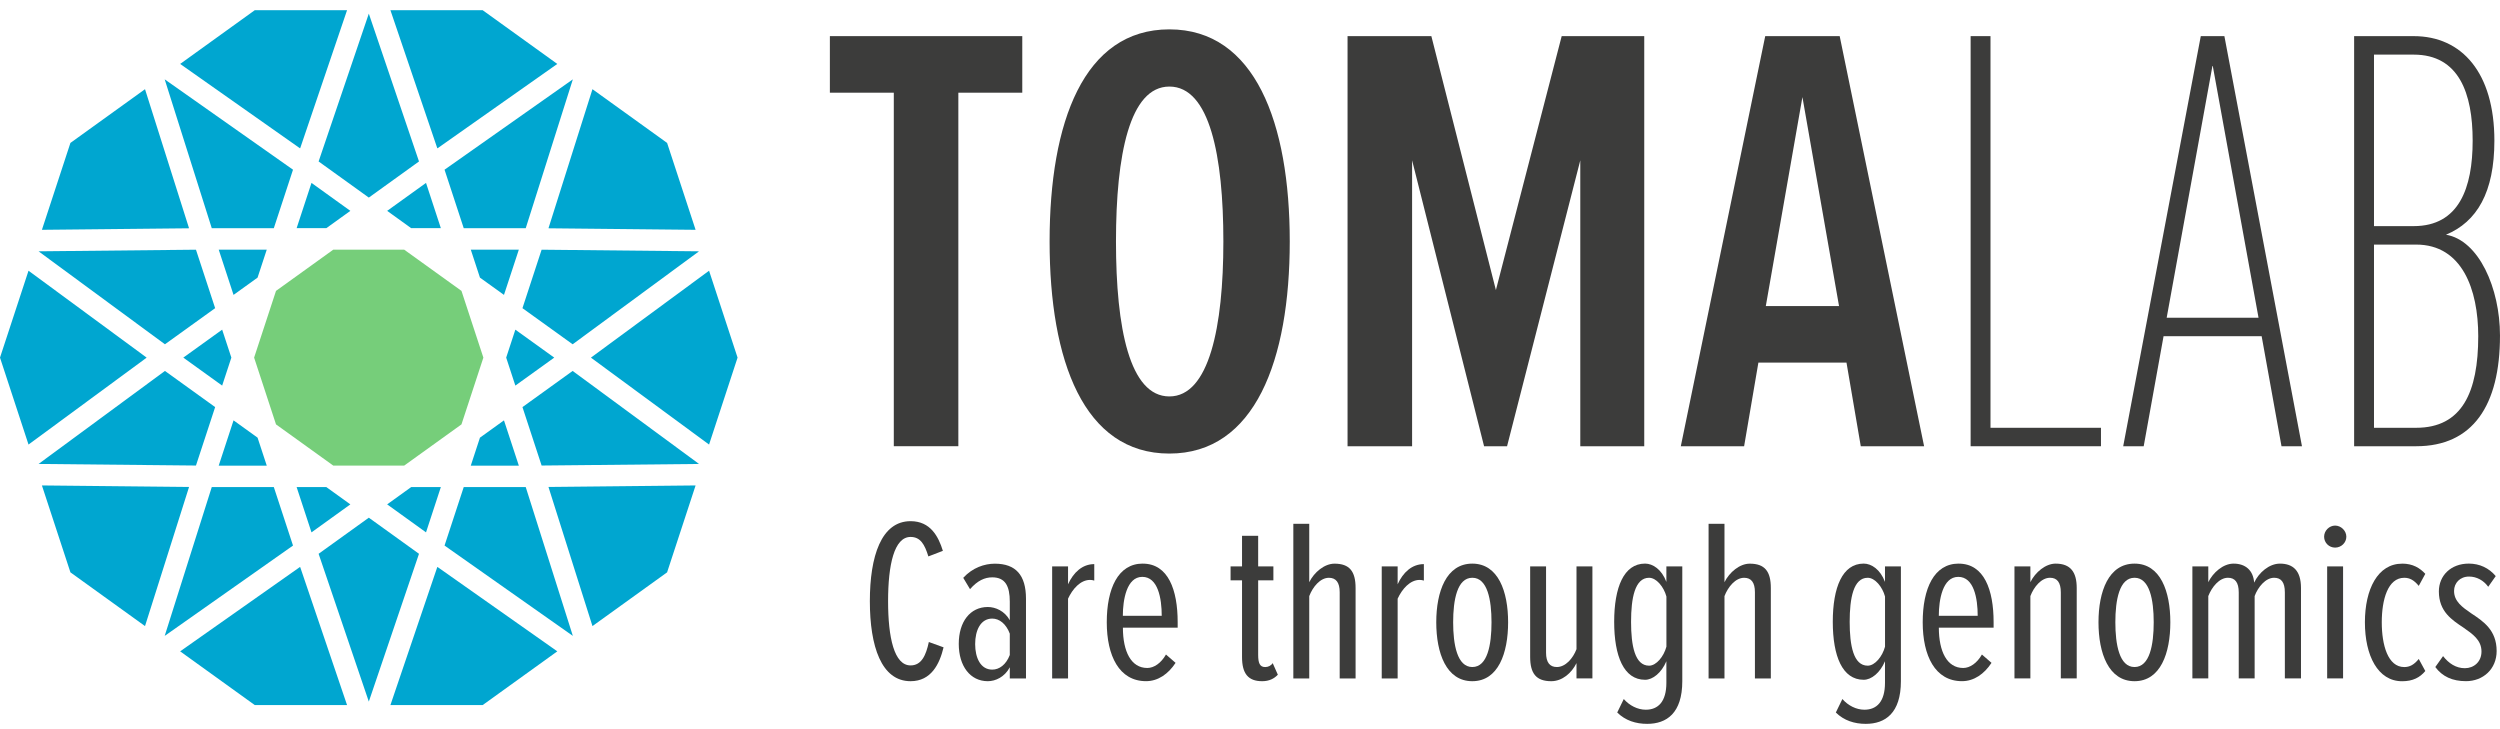
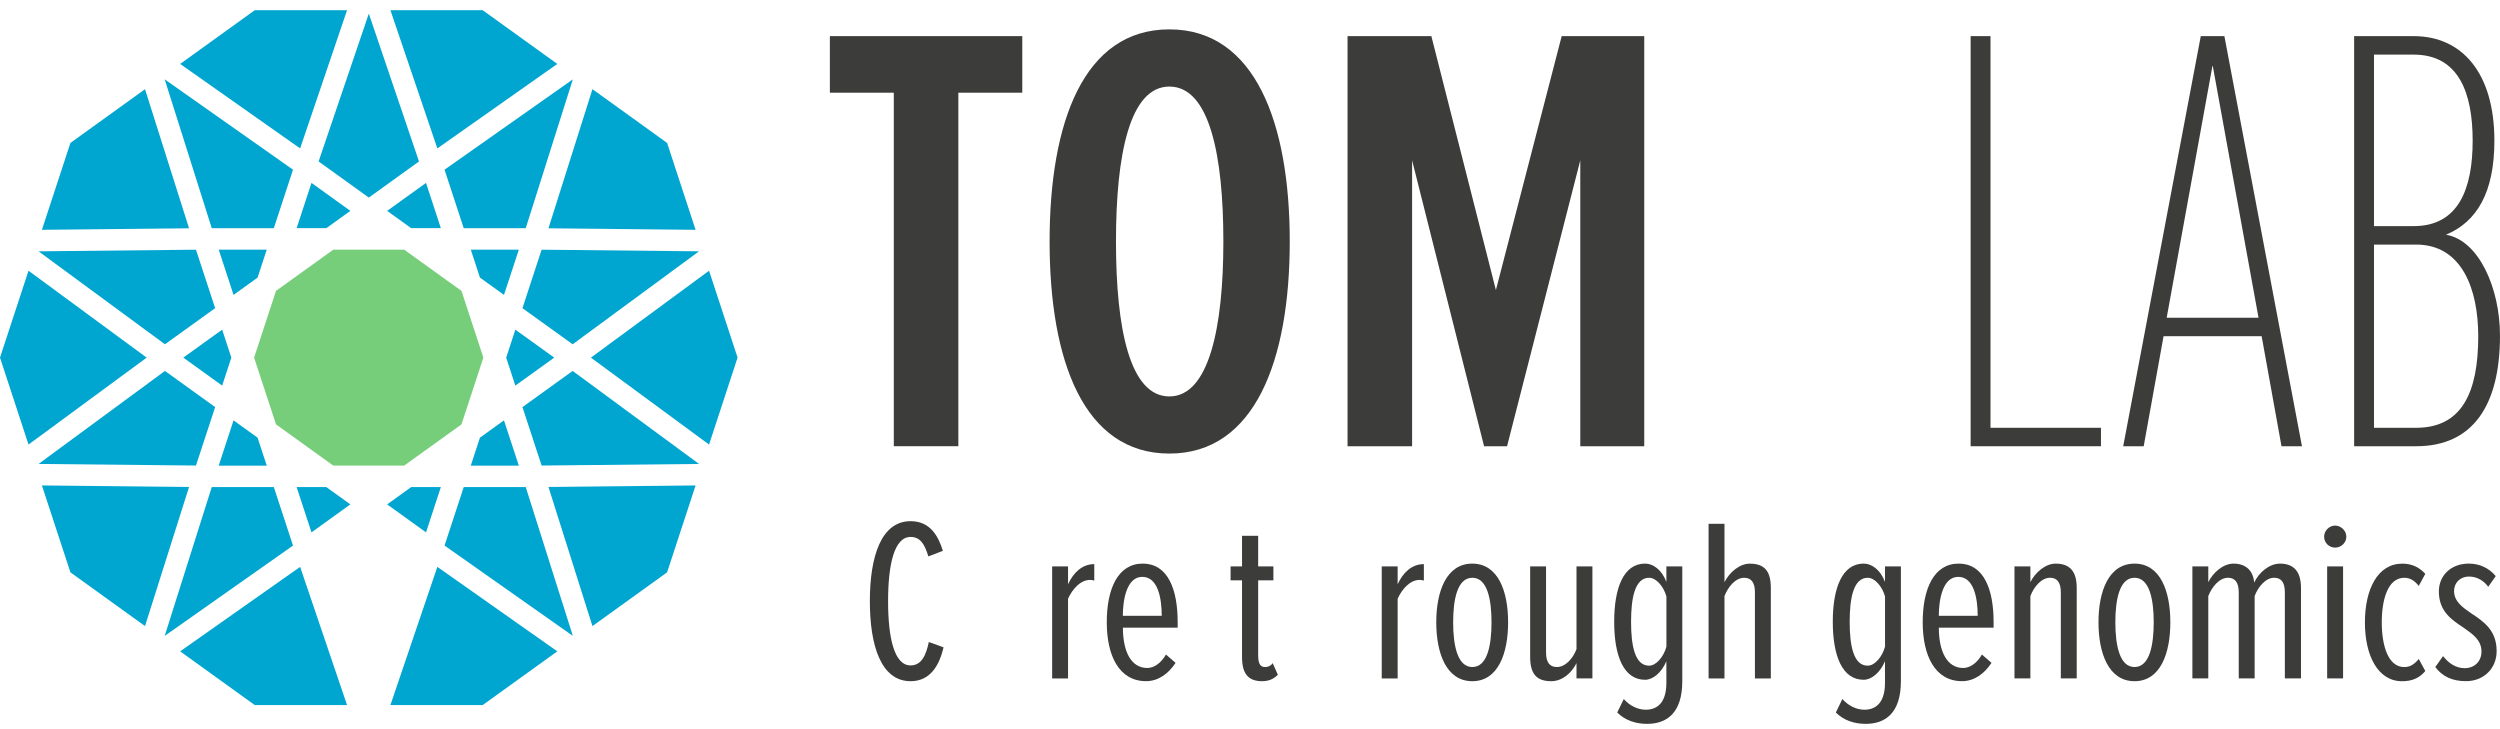
<svg xmlns="http://www.w3.org/2000/svg" width="192" height="56" viewBox="0 0 192 56" fill="none">
  <path d="M20.487 19.172H16.797L17.936 22.648L19.781 21.321L20.487 19.172Z" fill="#00A6D0" />
  <path d="M12.667 26.441L16.523 23.667L15.05 19.177L2.961 19.301L12.667 26.441Z" fill="#00A6D0" />
  <path d="M16.523 31.265L12.667 28.488L2.961 35.631L15.05 35.753L16.523 31.265Z" fill="#00A6D0" />
  <path d="M17.062 25.318L14.078 27.465L17.062 29.614L17.768 27.465L17.062 25.318Z" fill="#00A6D0" />
  <path d="M24.469 12.4L28.325 15.175L32.179 12.4L28.325 1.047L24.469 12.4Z" fill="#00A6D0" />
  <path d="M33.857 17.523L32.718 14.047L29.734 16.194L31.577 17.523H33.857Z" fill="#00A6D0" />
  <path d="M22.503 41.899L21.03 37.409H16.263L12.648 48.837L22.503 41.899Z" fill="#00A6D0" />
  <path d="M22.781 37.409L23.922 40.886L26.907 38.736L25.064 37.409H22.781Z" fill="#00A6D0" />
  <path d="M45.401 27.465L45.391 27.473L54.456 34.142L56.645 27.465L54.456 20.791L45.391 27.46L45.401 27.465Z" fill="#00A6D0" />
  <path d="M33.857 37.409H31.577L29.734 38.736L32.718 40.886L33.857 37.409Z" fill="#00A6D0" />
-   <path d="M32.179 42.532L28.325 39.758L24.469 42.532L28.325 53.883L32.179 42.532Z" fill="#00A6D0" />
  <path d="M37.123 27.465L35.441 22.34L31.039 19.172H25.599L21.197 22.34L19.516 27.465L21.197 32.593L25.599 35.76H31.039L35.441 32.593L37.123 27.465Z" fill="#76CE7A" />
  <path d="M19.781 33.612L17.936 32.284L16.797 35.761H20.487L19.781 33.612Z" fill="#00A6D0" />
  <path d="M16.263 17.524H21.03L22.503 13.033L12.648 6.093L16.263 17.524Z" fill="#00A6D0" />
  <path d="M11.244 27.465L11.255 27.46L2.19 20.791L0 27.465L2.19 34.142L11.255 27.473L11.244 27.465Z" fill="#00A6D0" />
  <path d="M23.039 11.39L23.044 11.377L23.054 11.385L26.654 0.783H19.567L13.836 4.91L23.039 11.39Z" fill="#00A6D0" />
  <path d="M33.584 11.385L33.594 11.377L33.599 11.39L42.8 4.91L37.068 0.783H29.984L33.584 11.385Z" fill="#00A6D0" />
  <path d="M14.508 17.533L14.503 17.523H14.516L11.137 6.85L5.408 10.976L3.219 17.65L14.508 17.533Z" fill="#00A6D0" />
  <path d="M43.979 28.488L40.125 31.265L41.596 35.753L53.685 35.631L43.979 28.488Z" fill="#00A6D0" />
  <path d="M40.377 37.409H35.614L34.141 41.899L43.995 48.837L40.377 37.409Z" fill="#00A6D0" />
  <path d="M42.125 17.523H42.135L42.133 17.533L53.422 17.65L51.233 10.976L45.501 6.85L42.125 17.523Z" fill="#00A6D0" />
  <path d="M33.599 43.543L33.594 43.555L33.584 43.548L29.984 54.15H37.068L42.8 50.023L33.599 43.543Z" fill="#00A6D0" />
  <path d="M42.133 37.399L42.135 37.409H42.125L45.501 48.083L51.233 43.956L53.422 37.282L42.133 37.399Z" fill="#00A6D0" />
  <path d="M23.054 43.548L23.044 43.555L23.039 43.543L13.836 50.023L19.567 54.15H26.654L23.054 43.548Z" fill="#00A6D0" />
  <path d="M14.516 37.409H14.503L14.508 37.399L3.219 37.282L5.408 43.956L11.137 48.083L14.516 37.409Z" fill="#00A6D0" />
  <path d="M36.156 35.761H39.847L38.705 32.284L36.86 33.612L36.156 35.761Z" fill="#00A6D0" />
  <path d="M39.847 19.172H36.156L36.86 21.321L38.705 22.648L39.847 19.172Z" fill="#00A6D0" />
  <path d="M34.141 13.033L35.614 17.524H40.377L43.995 6.093L34.141 13.033Z" fill="#00A6D0" />
  <path d="M39.579 25.318L38.875 27.465L39.579 29.614L42.565 27.465L39.579 25.318Z" fill="#00A6D0" />
  <path d="M22.781 17.523H25.061L26.907 16.194L23.922 14.047L22.781 17.523Z" fill="#00A6D0" />
  <path d="M53.685 19.301L41.596 19.177L40.125 23.667L43.979 26.441L53.685 19.301Z" fill="#00A6D0" />
  <path d="M66.805 46.17C66.805 42.716 67.684 40.026 69.932 40.026C71.46 40.026 72.071 41.202 72.413 42.305L71.299 42.733C71.013 41.807 70.689 41.237 69.932 41.237C68.672 41.237 68.205 43.373 68.205 46.17C68.205 48.967 68.672 51.104 69.932 51.104C70.777 51.104 71.118 50.319 71.335 49.306L72.466 49.716C72.159 50.999 71.513 52.316 69.932 52.316C67.684 52.316 66.805 49.627 66.805 46.173V46.17Z" fill="#3C3C3B" />
-   <path d="M77.552 52.102V51.248C77.157 51.995 76.456 52.316 75.863 52.316C74.515 52.316 73.633 51.158 73.633 49.45C73.633 47.741 74.513 46.618 75.863 46.618C76.456 46.618 77.157 46.922 77.552 47.634V46.21C77.552 45.017 77.21 44.34 76.204 44.34C75.629 44.34 75.071 44.589 74.498 45.248L73.977 44.377C74.696 43.592 75.614 43.291 76.406 43.291C78.004 43.291 78.796 44.163 78.796 45.981V52.107H77.557L77.552 52.102ZM77.552 48.665C77.265 47.898 76.742 47.507 76.204 47.507C75.305 47.507 74.892 48.416 74.892 49.467C74.892 50.518 75.305 51.427 76.204 51.427C76.745 51.427 77.265 51.053 77.552 50.304V48.665Z" fill="#3C3C3B" />
  <path d="M80.805 52.103V43.501H82.026V44.873C82.441 43.964 83.123 43.324 84.04 43.324V44.589C83.932 44.554 83.824 44.537 83.716 44.537C82.979 44.537 82.368 45.232 82.026 45.979V52.105H80.805V52.103Z" fill="#3C3C3B" />
  <path d="M87.765 43.287C89.726 43.287 90.445 45.316 90.445 47.774V48.203H86.239C86.239 50.038 86.868 51.301 88.11 51.301C88.63 51.301 89.171 50.927 89.547 50.267L90.284 50.907C89.726 51.761 88.937 52.314 88.019 52.314C85.953 52.314 85 50.372 85 47.789C85 45.207 85.862 43.284 87.768 43.284L87.765 43.287ZM86.237 47.294H89.221C89.221 45.959 88.934 44.303 87.728 44.303C86.521 44.303 86.234 46.083 86.234 47.294H86.237Z" fill="#3C3C3B" />
  <path d="M95.388 50.463V44.569H94.508V43.5H95.388V41.149H96.627V43.5H97.796V44.569H96.627V50.287C96.627 50.927 96.753 51.23 97.168 51.23C97.401 51.23 97.617 51.123 97.743 50.927L98.138 51.818C97.851 52.122 97.472 52.316 96.934 52.316C95.855 52.316 95.388 51.728 95.388 50.463Z" fill="#3C3C3B" />
-   <path d="M102.888 52.102V45.478C102.888 44.731 102.601 44.374 102.061 44.374C101.395 44.374 100.821 45.069 100.55 45.782V52.105H99.328V40.226H100.55V44.713C100.927 43.946 101.719 43.289 102.491 43.289C103.642 43.289 104.109 43.877 104.109 45.159V52.105H102.888V52.102Z" fill="#3C3C3B" />
  <path d="M106.117 52.103V43.501H107.339V44.873C107.751 43.964 108.435 43.324 109.353 43.324V44.589C109.244 44.554 109.136 44.537 109.028 44.537C108.292 44.537 107.681 45.232 107.339 45.979V52.105H106.117V52.103Z" fill="#3C3C3B" />
  <path d="M110.305 47.791C110.305 45.423 111.079 43.286 113.072 43.286C115.066 43.286 115.823 45.423 115.823 47.791C115.823 50.16 115.068 52.316 113.072 52.316C111.076 52.316 110.305 50.162 110.305 47.791ZM114.548 47.791C114.548 46.08 114.241 44.372 113.075 44.372C111.909 44.372 111.602 46.083 111.602 47.791C111.602 49.5 111.909 51.228 113.075 51.228C114.241 51.228 114.548 49.517 114.548 47.791Z" fill="#3C3C3B" />
  <path d="M121.075 52.102V50.927C120.698 51.694 119.979 52.316 119.135 52.316C117.983 52.316 117.516 51.729 117.516 50.446V43.501H118.737V50.125C118.737 50.872 119.024 51.228 119.564 51.228C120.231 51.228 120.804 50.568 121.075 49.856V43.498H122.297V52.1H121.075V52.102Z" fill="#3C3C3B" />
  <path d="M124.708 53.687C125.14 54.184 125.769 54.506 126.397 54.506C127.35 54.506 127.978 53.883 127.978 52.439V50.783C127.601 51.674 126.935 52.207 126.342 52.207C124.705 52.207 123.969 50.392 123.969 47.754C123.969 45.117 124.705 43.284 126.342 43.284C126.935 43.284 127.619 43.73 127.978 44.691V43.498H129.2V52.314C129.2 54.772 127.996 55.592 126.503 55.592C125.64 55.592 124.831 55.343 124.203 54.72L124.705 53.687H124.708ZM127.981 45.814C127.782 45.067 127.207 44.373 126.651 44.373C125.555 44.373 125.266 45.939 125.266 47.757C125.266 49.575 125.552 51.124 126.651 51.124C127.209 51.124 127.782 50.412 127.981 49.664V45.817V45.814Z" fill="#3C3C3B" />
  <path d="M134.778 52.102V45.478C134.778 44.731 134.492 44.374 133.951 44.374C133.285 44.374 132.712 45.069 132.44 45.782V52.105H131.219V40.226H132.44V44.713C132.818 43.946 133.609 43.289 134.381 43.289C135.533 43.289 136 43.877 136 45.159V52.105H134.778V52.102Z" fill="#3C3C3B" />
  <path d="M141.497 53.687C141.929 54.184 142.558 54.506 143.186 54.506C144.139 54.506 144.767 53.883 144.767 52.439V50.783C144.39 51.674 143.724 52.207 143.131 52.207C141.494 52.207 140.758 50.392 140.758 47.754C140.758 45.117 141.494 43.284 143.131 43.284C143.724 43.284 144.408 43.73 144.767 44.691V43.498H145.989V52.314C145.989 54.772 144.785 55.592 143.292 55.592C142.43 55.592 141.62 55.343 140.992 54.72L141.494 53.687H141.497ZM144.77 45.814C144.571 45.067 143.996 44.373 143.44 44.373C142.344 44.373 142.055 45.939 142.055 47.757C142.055 49.575 142.342 51.124 143.44 51.124C143.998 51.124 144.571 50.412 144.77 49.664V45.817V45.814Z" fill="#3C3C3B" />
  <path d="M150.429 43.287C152.39 43.287 153.109 45.316 153.109 47.774V48.203H148.903C148.903 50.038 149.532 51.301 150.774 51.301C151.294 51.301 151.835 50.927 152.212 50.267L152.948 50.907C152.39 51.761 151.601 52.314 150.683 52.314C148.617 52.314 147.664 50.372 147.664 47.789C147.664 45.207 148.526 43.284 150.432 43.284L150.429 43.287ZM148.903 47.294H151.887C151.887 45.959 151.601 44.303 150.394 44.303C149.187 44.303 148.901 46.083 148.901 47.294H148.903Z" fill="#3C3C3B" />
  <path d="M158.271 52.102V45.495C158.271 44.728 157.984 44.372 157.443 44.372C156.777 44.372 156.204 45.067 155.933 45.779V52.102H154.711V43.5H155.933V44.711C156.31 43.944 157.102 43.286 157.873 43.286C159.025 43.286 159.492 43.946 159.492 45.156V52.102H158.271Z" fill="#3C3C3B" />
  <path d="M161.164 47.791C161.164 45.423 161.938 43.286 163.932 43.286C165.925 43.286 166.682 45.423 166.682 47.791C166.682 50.16 165.928 52.316 163.932 52.316C161.936 52.316 161.164 50.162 161.164 47.791ZM165.405 47.791C165.405 46.08 165.098 44.372 163.932 44.372C162.765 44.372 162.459 46.083 162.459 47.791C162.459 49.5 162.765 51.228 163.932 51.228C165.098 51.228 165.405 49.517 165.405 47.791Z" fill="#3C3C3B" />
  <path d="M175.477 52.102V45.495C175.477 44.711 175.19 44.372 174.65 44.372C174.001 44.372 173.41 45.084 173.156 45.779V52.102H171.935V45.495C171.935 44.728 171.648 44.372 171.108 44.372C170.441 44.372 169.868 45.084 169.597 45.779V52.102H168.375V43.5H169.597V44.711C169.956 43.981 170.728 43.286 171.537 43.286C172.455 43.286 173.048 43.802 173.119 44.745C173.478 43.978 174.27 43.286 175.097 43.286C176.085 43.286 176.716 43.802 176.716 45.156V52.102H175.477Z" fill="#3C3C3B" />
  <path d="M178.492 41.219C178.492 40.756 178.887 40.365 179.337 40.365C179.787 40.365 180.199 40.756 180.199 41.219C180.199 41.683 179.804 42.056 179.337 42.056C178.869 42.056 178.492 41.683 178.492 41.219ZM178.726 52.102V43.501H179.948V52.102H178.726Z" fill="#3C3C3B" />
  <path d="M184.483 43.286C185.31 43.286 185.848 43.625 186.263 44.071L185.76 44.997C185.401 44.551 185.059 44.374 184.647 44.374C183.387 44.374 182.92 46.048 182.92 47.794C182.92 49.539 183.387 51.23 184.647 51.23C185.061 51.23 185.401 51.054 185.76 50.608L186.263 51.534C185.848 52.032 185.31 52.319 184.483 52.319C182.613 52.319 181.625 50.341 181.625 47.794C181.625 45.246 182.613 43.289 184.483 43.289V43.286Z" fill="#3C3C3B" />
  <path d="M187.63 50.392C188.062 50.945 188.617 51.318 189.301 51.318C189.985 51.318 190.578 50.837 190.578 50.036C190.578 49.164 189.912 48.701 189.193 48.2C188.313 47.612 187.305 46.972 187.305 45.421C187.305 44.211 188.223 43.284 189.605 43.284C190.432 43.284 191.151 43.623 191.672 44.245L191.096 45.065C190.737 44.567 190.196 44.28 189.623 44.28C188.922 44.28 188.472 44.778 188.472 45.384C188.472 46.185 189.1 46.631 189.802 47.112C190.719 47.717 191.742 48.394 191.742 49.998C191.742 51.388 190.699 52.314 189.387 52.314C188.343 52.314 187.572 51.958 187.031 51.228L187.625 50.392H187.63Z" fill="#3C3C3B" />
  <path d="M68.644 34.271V7.119H63.734V2.775H78.511V7.119H73.601V34.269H68.644V34.271Z" fill="#3C3C3B" />
  <path d="M89.808 2.255C96.386 2.255 99.053 9.432 99.053 18.544C99.053 27.657 96.384 34.834 89.808 34.834C83.231 34.834 80.609 27.704 80.609 18.544C80.609 9.385 83.231 2.255 89.808 2.255ZM89.808 6.648C86.758 6.648 85.707 11.89 85.707 18.547C85.707 25.204 86.756 30.446 89.808 30.446C92.859 30.446 93.955 25.109 93.955 18.547C93.955 11.985 92.907 6.648 89.808 6.648Z" fill="#3C3C3B" />
  <path d="M121.366 34.271V12.313L115.742 34.271H113.977L108.449 12.313V34.271H103.492V2.775H109.928L114.885 22.277L119.938 2.775H126.278V34.271H121.368H121.366Z" fill="#3C3C3B" />
-   <path d="M142.907 34.271L141.811 27.849H135.044L133.948 34.271H129.086L135.569 2.775H141.288L147.771 34.271H142.91H142.907ZM138.427 7.45L135.614 23.505H141.238L138.425 7.45H138.427Z" fill="#3C3C3B" />
  <path d="M151.344 34.271V2.775H152.87V32.854H161.354V34.271H151.344Z" fill="#3C3C3B" />
  <path d="M175.219 34.271L173.694 25.819H166.162L164.636 34.271H163.062L169.02 2.775H170.833L176.791 34.271H175.217H175.219ZM169.928 4.994L166.401 24.402H173.455L169.928 4.994Z" fill="#3C3C3B" />
  <path d="M180.797 34.271V2.775H185.372C189.09 2.775 191.569 5.609 191.569 10.802C191.569 14.769 190.234 17.035 187.851 18.026C190.377 18.452 191.999 22.136 191.999 25.771C191.999 31.153 189.902 34.271 185.563 34.271H180.797ZM182.323 17.366H185.372C188.851 17.366 189.9 14.438 189.9 10.804C189.9 7.171 188.851 4.195 185.372 4.195H182.323V17.369V17.366ZM182.323 32.854H185.563C189.09 32.854 190.329 30.115 190.329 25.819C190.329 22.23 189.09 18.784 185.563 18.784H182.323V32.854Z" fill="#3C3C3B" />
</svg>